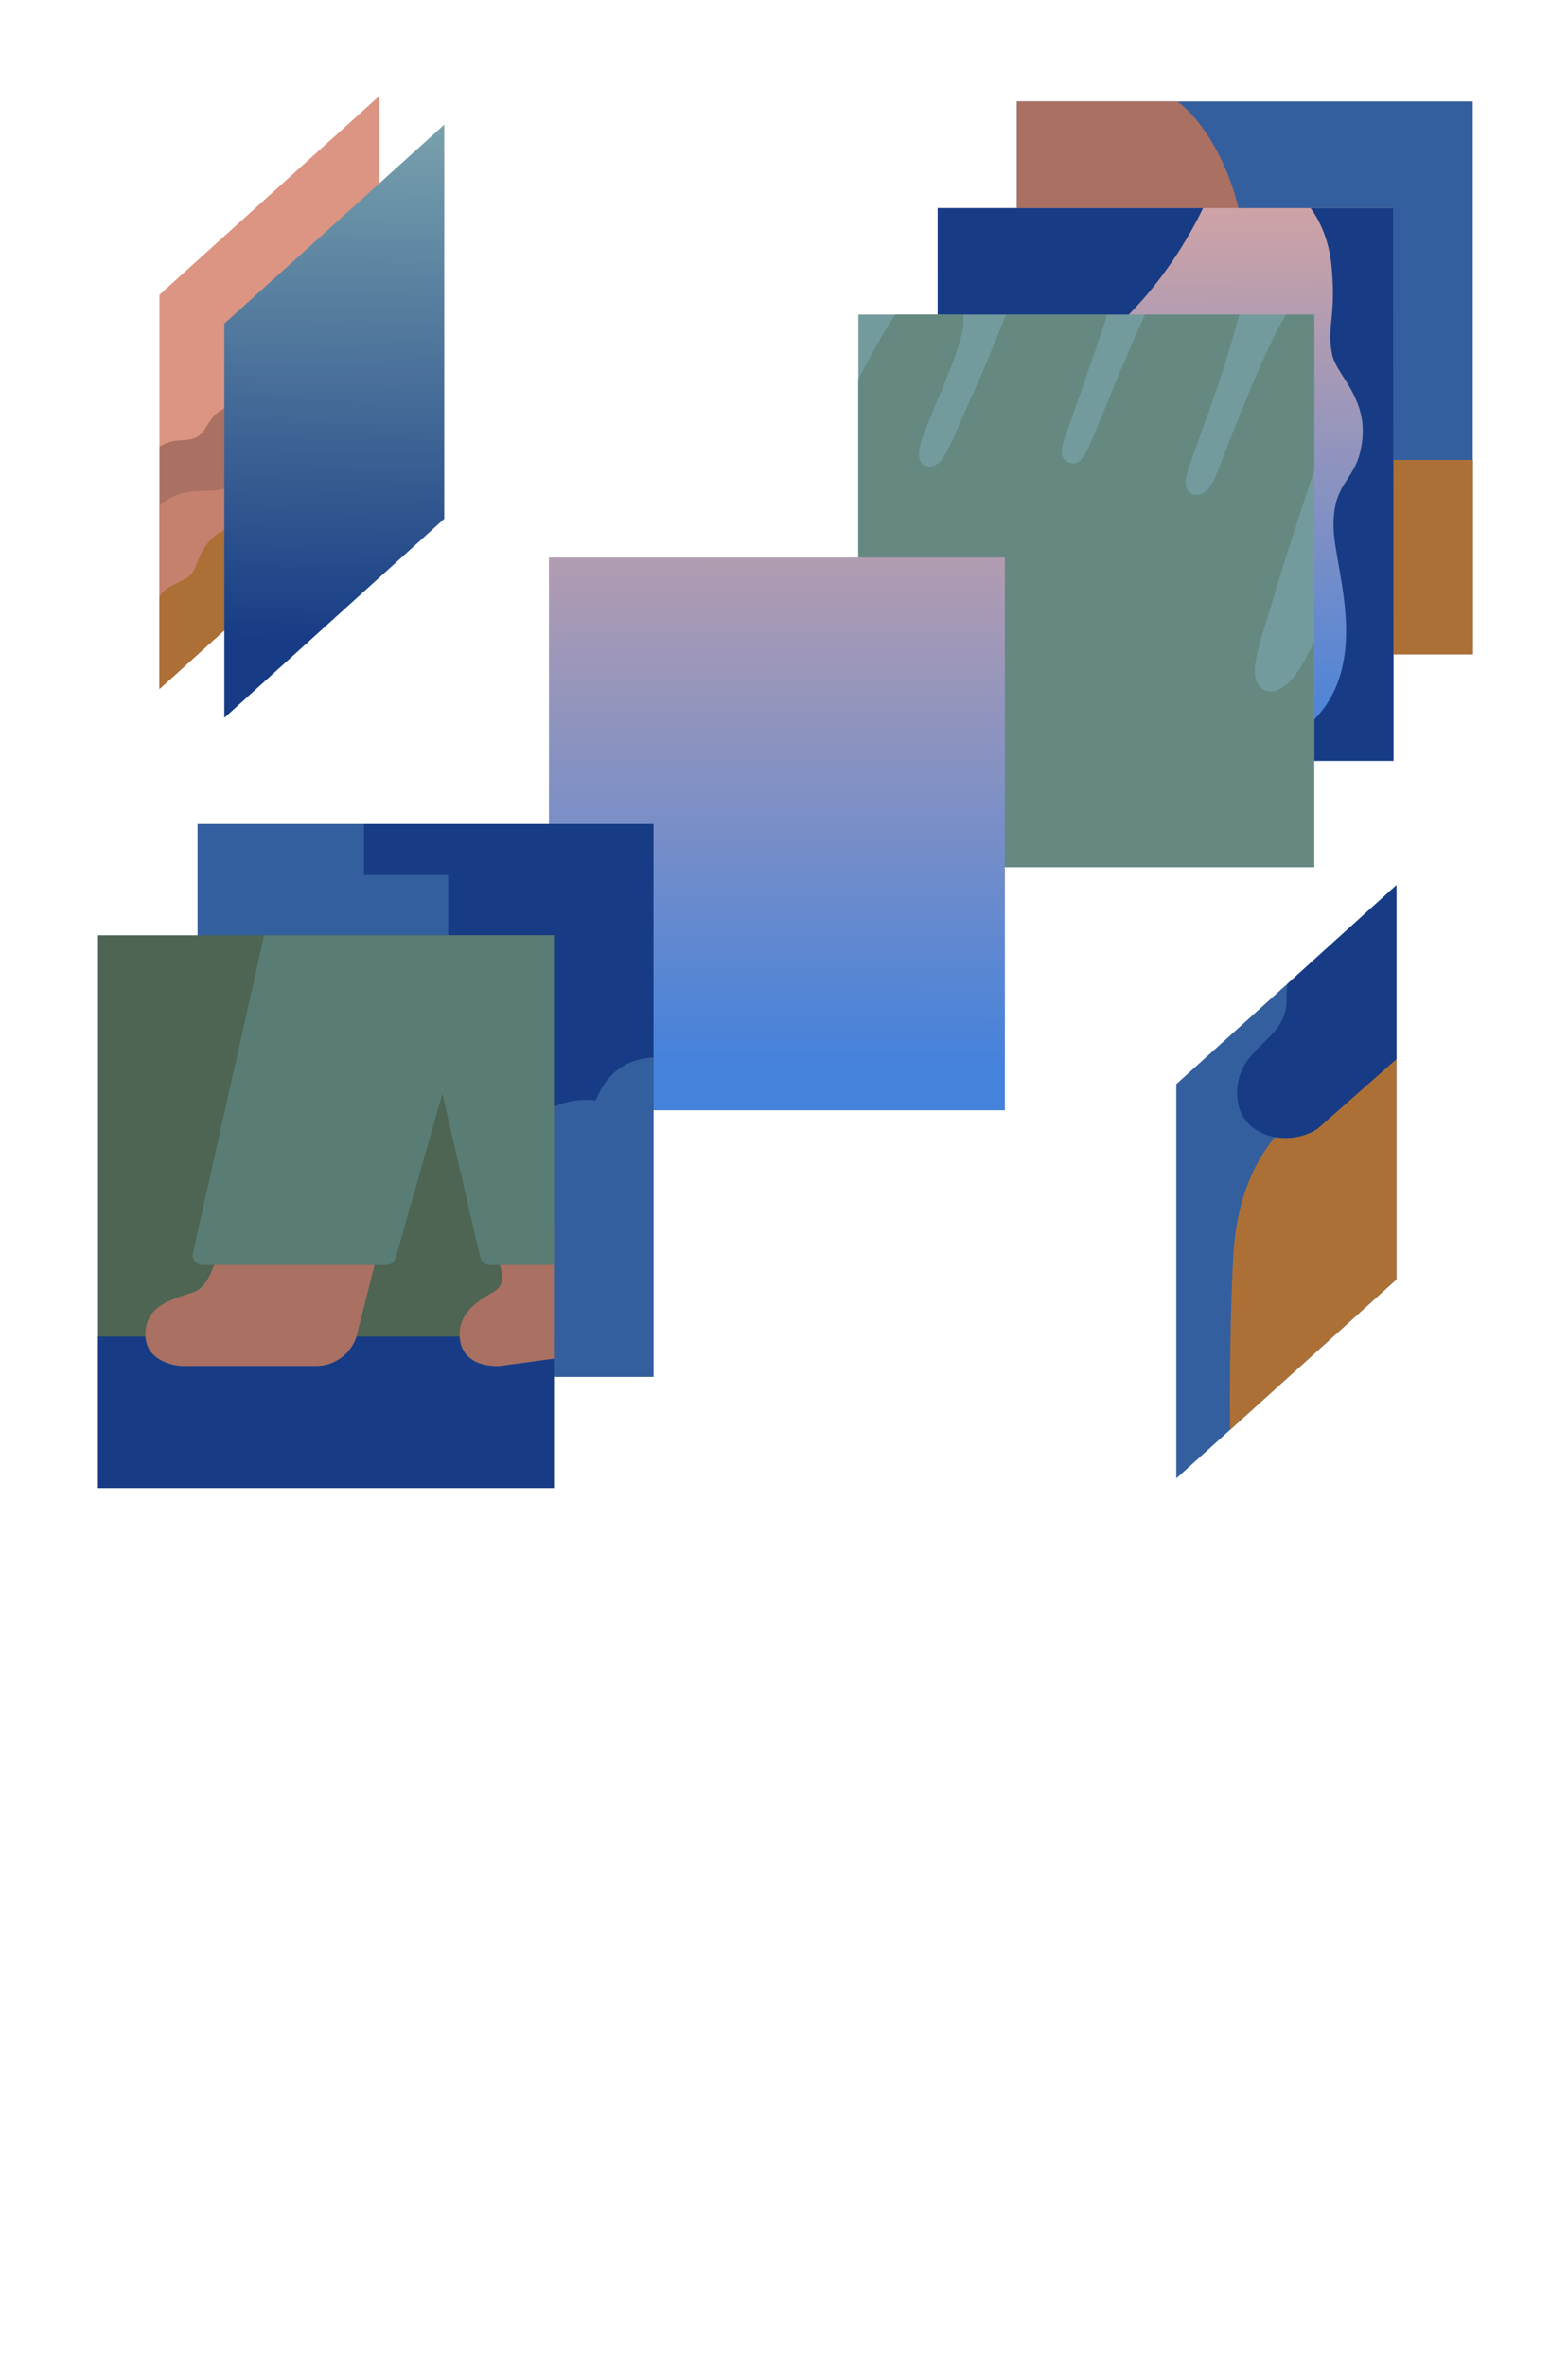
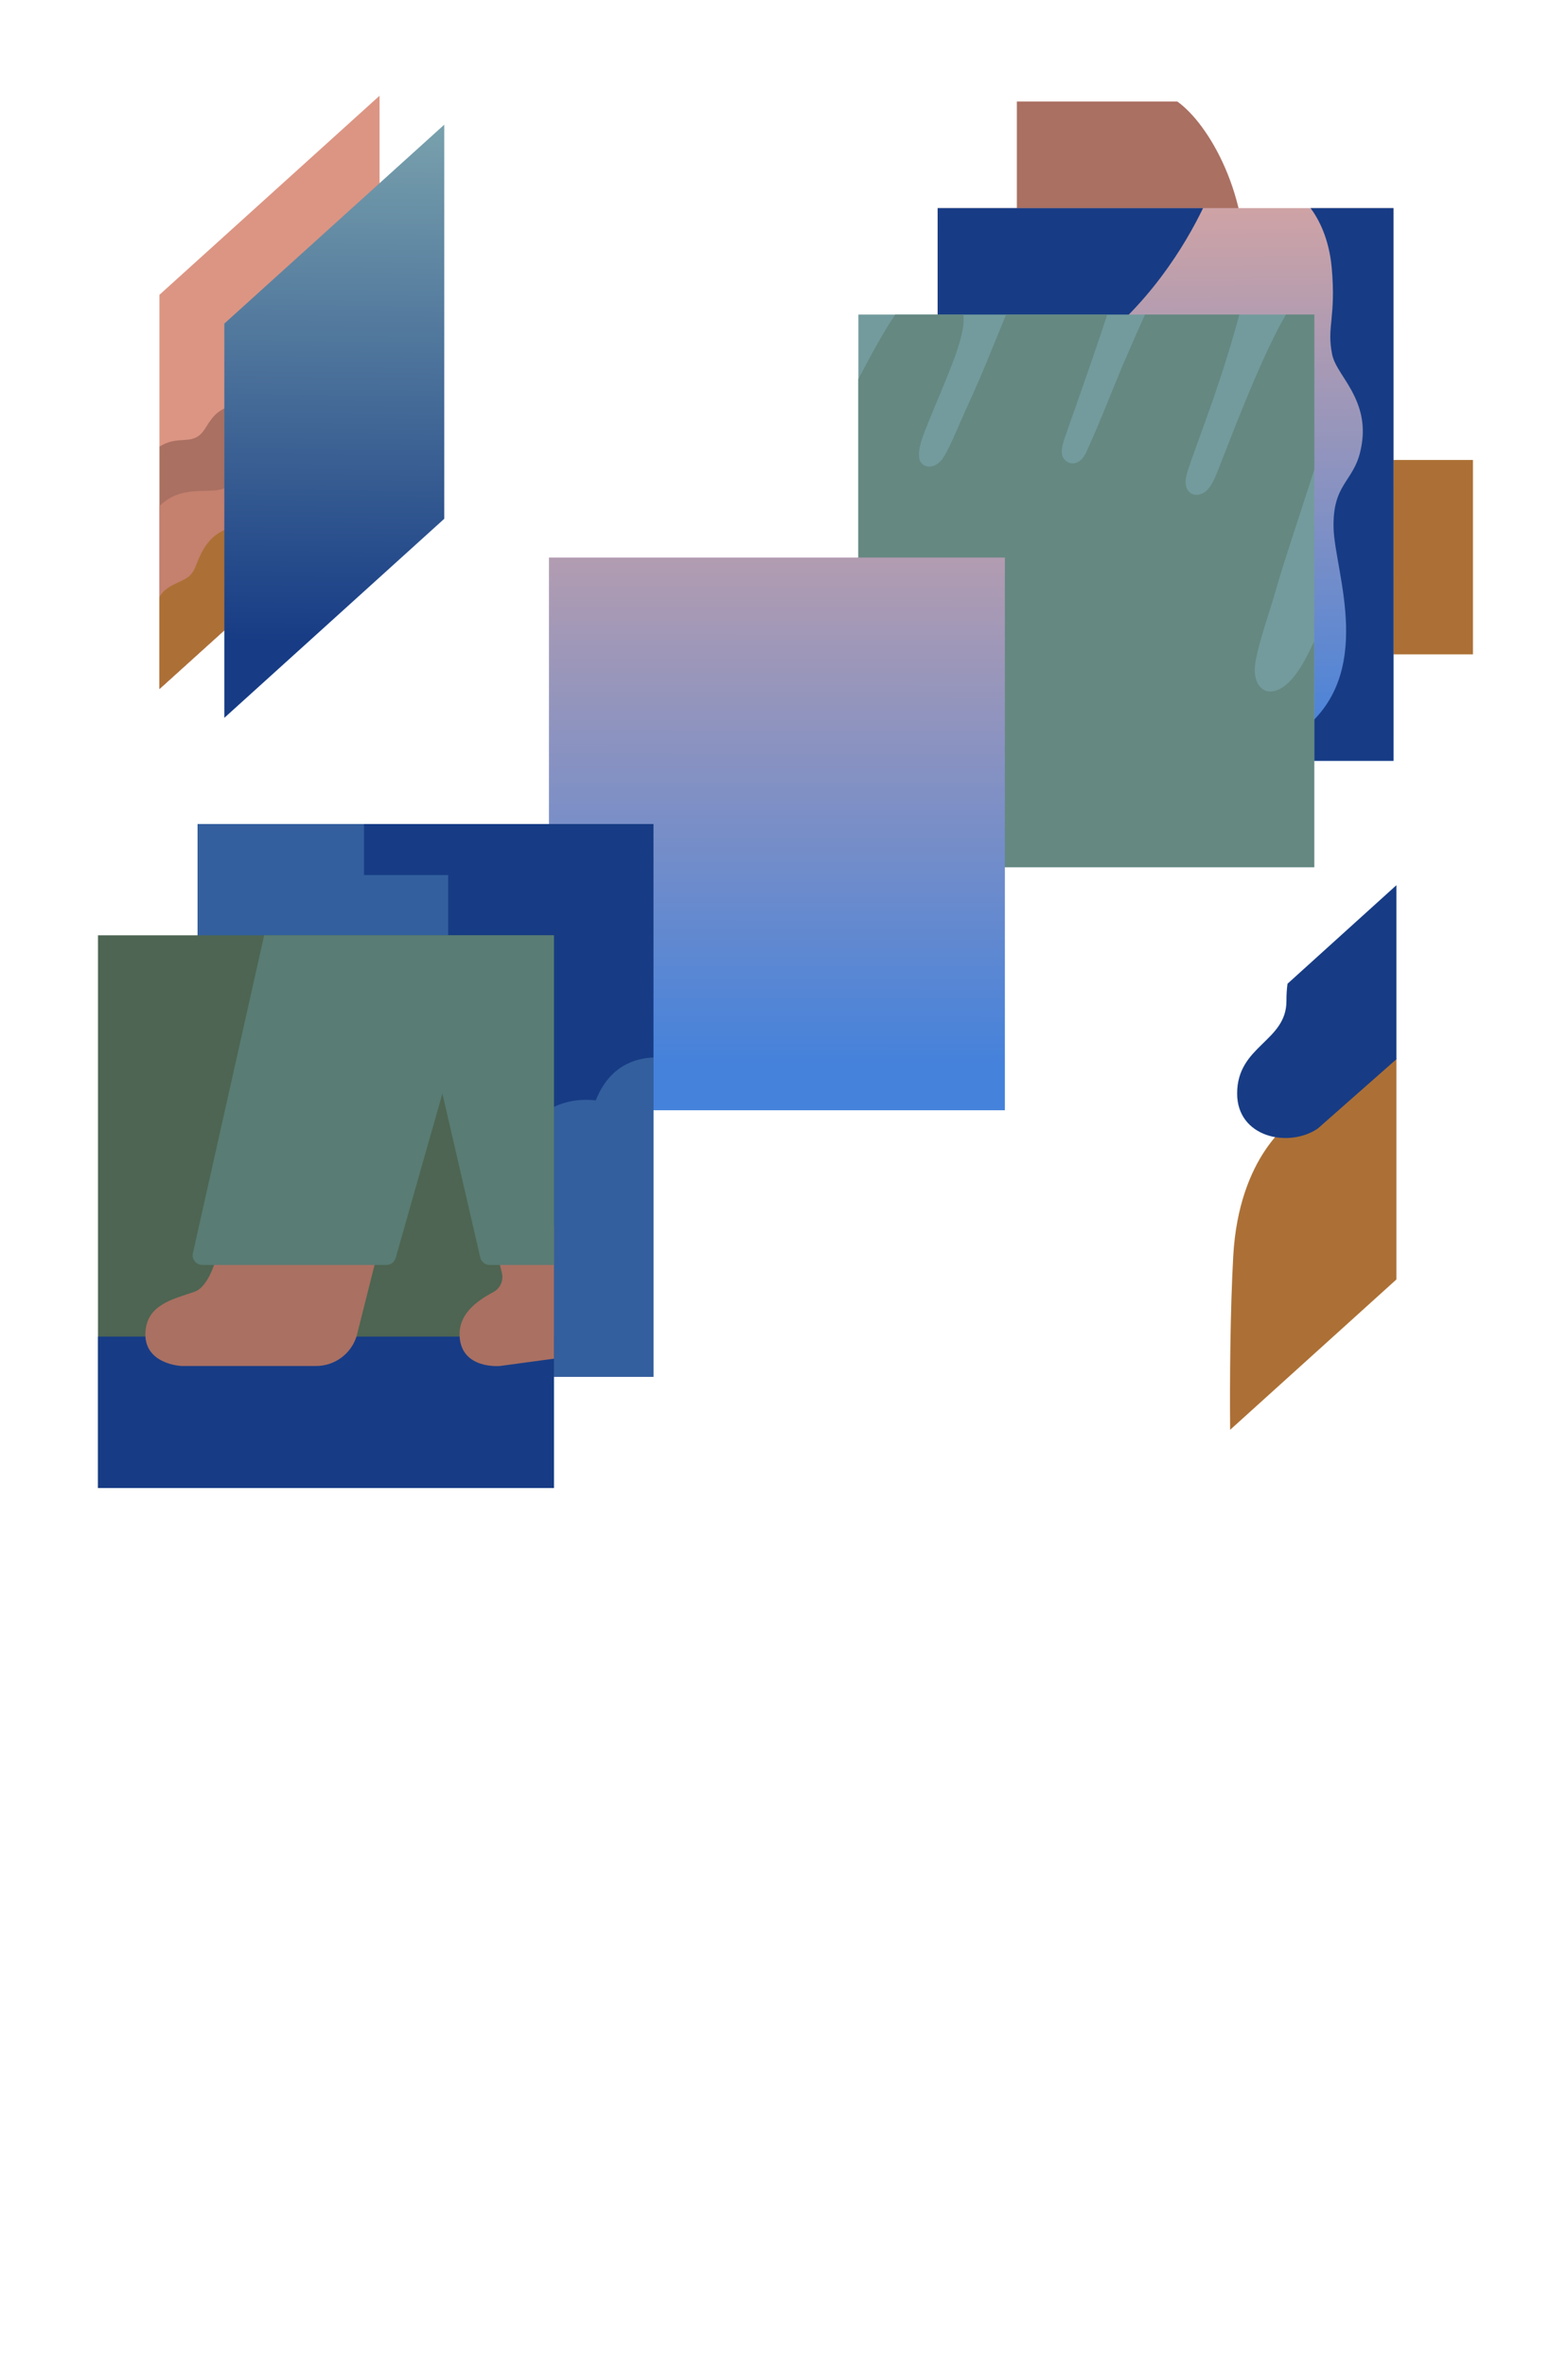
<svg xmlns="http://www.w3.org/2000/svg" version="1.1" id="Layer_1" x="0px" y="0px" viewBox="0 0 1008 1520" style="enable-background:new 0 0 1008 1520;" xml:space="preserve">
  <style type="text/css">
	.st0{fill:#DC9583;}
	.st1{fill:#AA7062;}
	.st2{fill:#C5806E;}
	.st3{fill:#335F9E;}
	.st4{fill:#AC7036;}
	.st5{fill:url(#SVGID_1_);}
	.st6{fill:#173C85;}
	.st7{fill:#739B9D;}
	.st8{fill:#658881;}
	.st9{fill:url(#SVGID_2_);}
	.st10{fill:#4D6552;}
	.st11{fill:url(#SVGID_3_);}
	.st12{fill:#597C74;}
</style>
  <g id="Artwork">
    <polygon class="st0" points="244,61.5 244,314.8 161.3,389.5 156.7,393.6 102.5,442.6 102.5,189.4  " />
    <path class="st1" d="M162,248.1l-0.6,141.4l-58.8,53.1V286.9c2.7-1.6,4.9-2.7,8.3-3.4c4.6-1,9.3-0.6,12.5-1.5c3.3-0.9,6-2.5,9-7.5   c5.4-8.9,8.6-10.9,15.5-13.7C153.4,258.5,153,252.1,162,248.1z" />
    <path class="st2" d="M156.7,393.6l-54.2,49V325.1c3.4-3.3,8.4-6.9,15.2-8.4c15.3-3.4,24.3,2.2,35.4-8.7l1.1,26L156.7,393.6z" />
-     <rect x="653.7" y="65.2" class="st3" width="293.1" height="355.1" />
    <path class="st4" d="M156.7,393.6l-54.2,49v-59c4.5-8.3,14.7-9.2,19.5-13.8c3-2.9,3.8-6.3,6.1-11.6c6.9-15.8,16.1-17.6,24.3-21.2   L156.7,393.6z" />
    <rect x="864.3" y="295.5" class="st4" width="82.6" height="124.9" />
    <path class="st1" d="M800.3,180.7H653.7V65.2h103.1C777.1,79.6,803.9,125.7,800.3,180.7z" />
    <linearGradient id="SVGID_1_" gradientUnits="userSpaceOnUse" x1="747.11" y1="1473.812" x2="751.537" y2="934.332" gradientTransform="matrix(1 0 0 -1 0 1520)">
      <stop offset="0" style="stop-color:#F1AB98" />
      <stop offset="0.519" style="stop-color:#8491C3" />
      <stop offset="0.808" style="stop-color:#4582DB" />
    </linearGradient>
    <rect x="602.7" y="133.7" class="st5" width="293.1" height="355.1" />
    <path class="st6" d="M895.8,133.7v355.1h-63.2l3-18.4c49.5-36.8,22.5-102.6,21.7-131c-0.8-28.4,12.6-29.6,17.2-49.4   c3.2-13.6,1.4-24.6-3.8-35.5c-5.1-10.8-12.7-18.8-14.3-26.7c-3.7-18.1,2.6-23.6-0.3-55.8c-1.7-18.7-8.3-31.2-13.6-38.3L895.8,133.7   L895.8,133.7z" />
    <path class="st6" d="M773.4,133.7c-11.1,23-35.3,64.1-77.8,94.1l-92.8-5.7v-88.4L773.4,133.7L773.4,133.7z" />
    <rect x="551.8" y="202.1" class="st7" width="293.1" height="355.1" />
    <path class="st8" d="M820.9,376.7c-5.2,18.2-11.9,36.3-13.9,49.2c-2.1,14,5.4,21.1,14.3,17.4c10-4.2,17.2-17.7,23.5-31.2v145H617   l-65.2-156.7V243.6c8.1-15.6,16.4-30.7,23.7-41.5h43.8c0.1,1.1,0.2,2.2,0.2,3.4c0,14.6-13.8,43.5-22.6,65.6   c-3.7,9.2-7,16.9-5.9,23.5c0.9,5.1,7.7,7.7,13.6,1.7c4.3-4.3,10.9-21.3,17.4-35.6c10.9-23.6,15.1-35.5,24.8-58.6h65   c-11.2,34.3-25.5,73.6-27.5,79.7c-2.4,7.3-2.3,10.8,0.1,13.5c3.1,3.5,9.8,4.2,14-5c8.7-18.9,17.5-41.9,23.6-56.2   c4.4-10.3,10-23.1,14.1-32h60.6c-13.4,50.6-32.9,95.9-34.3,104.9c-1.9,12.2,9.4,13.9,14.9,6.4c3-4.1,4.3-7.6,8.8-19.2   c8.5-21.8,26.5-68.4,40.6-92.1h18.2v99.6C835.4,331.4,825.6,360.2,820.9,376.7z" />
    <linearGradient id="SVGID_2_" gradientUnits="userSpaceOnUse" x1="499.649" y1="1355.842" x2="499.33" y2="712.06" gradientTransform="matrix(1 0 0 -1 0 1520)">
      <stop offset="0" style="stop-color:#F1AB98" />
      <stop offset="0.519" style="stop-color:#8491C3" />
      <stop offset="0.808" style="stop-color:#4582DB" />
    </linearGradient>
    <rect x="352.9" y="358.2" class="st9" width="293.1" height="355.1" />
    <rect x="127" y="529.4" class="st6" width="293.1" height="355.1" />
    <path class="st3" d="M420.1,679.4v205.1h-86.7V741.8C343.3,700.3,383,707,383,707C391.9,684.2,409.1,679.8,420.1,679.4z" />
    <rect x="127" y="529.4" class="st3" width="107" height="98.3" />
    <rect x="207.1" y="562.2" class="st3" width="81" height="81" />
    <rect x="63" y="600.9" class="st10" width="293.1" height="355.1" />
-     <polygon class="st3" points="897.7,568.7 897.7,822 790.8,918.5 786.9,922.1 756.2,949.8 756.2,696.5 827.7,632  " />
    <rect x="63" y="858.7" class="st6" width="293.1" height="97.3" />
    <linearGradient id="SVGID_3_" gradientUnits="userSpaceOnUse" x1="217.745" y1="1493.627" x2="213.137" y2="1096.006" gradientTransform="matrix(1 0 0 -1 0 1520)">
      <stop offset="0" style="stop-color:#88B1B3" />
      <stop offset="0.912" style="stop-color:#1E4388" />
      <stop offset="0.972" style="stop-color:#173C85" />
    </linearGradient>
    <polygon class="st11" points="285.6,80.1 285.6,333.3 144.2,461.2 144.2,207.9  " />
    <path class="st1" d="M140,804.5c0,0-4.6,22-15.2,25.5c-14.1,4.8-30.1,8.3-31.3,25.6c-1.4,21,23.2,22,23.2,22h86.5   c11.9,0,22.4-7.7,26-19l14.2-56.3L140,804.5z" />
    <path class="st1" d="M356.1,787.7v85.2l-34.7,4.7c0,0-24.5,2.3-25.9-18.7c-1-14.1,10.2-22.7,21.5-28.7c4.6-2.4,6.9-7.6,5.6-12.6   l-7.2-29.1L356.1,787.7z" />
    <path class="st12" d="M356.1,600.9v211.8h-41.3c-2.9,0-5.5-2-6.1-4.9l-24.3-105.2l-30,105.5c-0.8,2.7-3.2,4.6-6,4.6H130.1   c-4,0-7-3.7-6.1-7.6l45.8-204.2L356.1,600.9L356.1,600.9z" />
    <path class="st4" d="M897.7,680v142l-106.9,96.6c-0.3-32.7,0.1-77.1,2-111.6c3.6-65.1,38.2-87,38.2-87L897.7,680z" />
    <path class="st6" d="M897.7,568.7v111.8l-50.6,44.6c-18.7,12.6-51.9,5.7-51.8-22.7c0.1-30.7,31.7-33.2,31.7-59.3   c0-3.9,0.2-7.6,0.7-11.1L897.7,568.7z" />
  </g>
</svg>